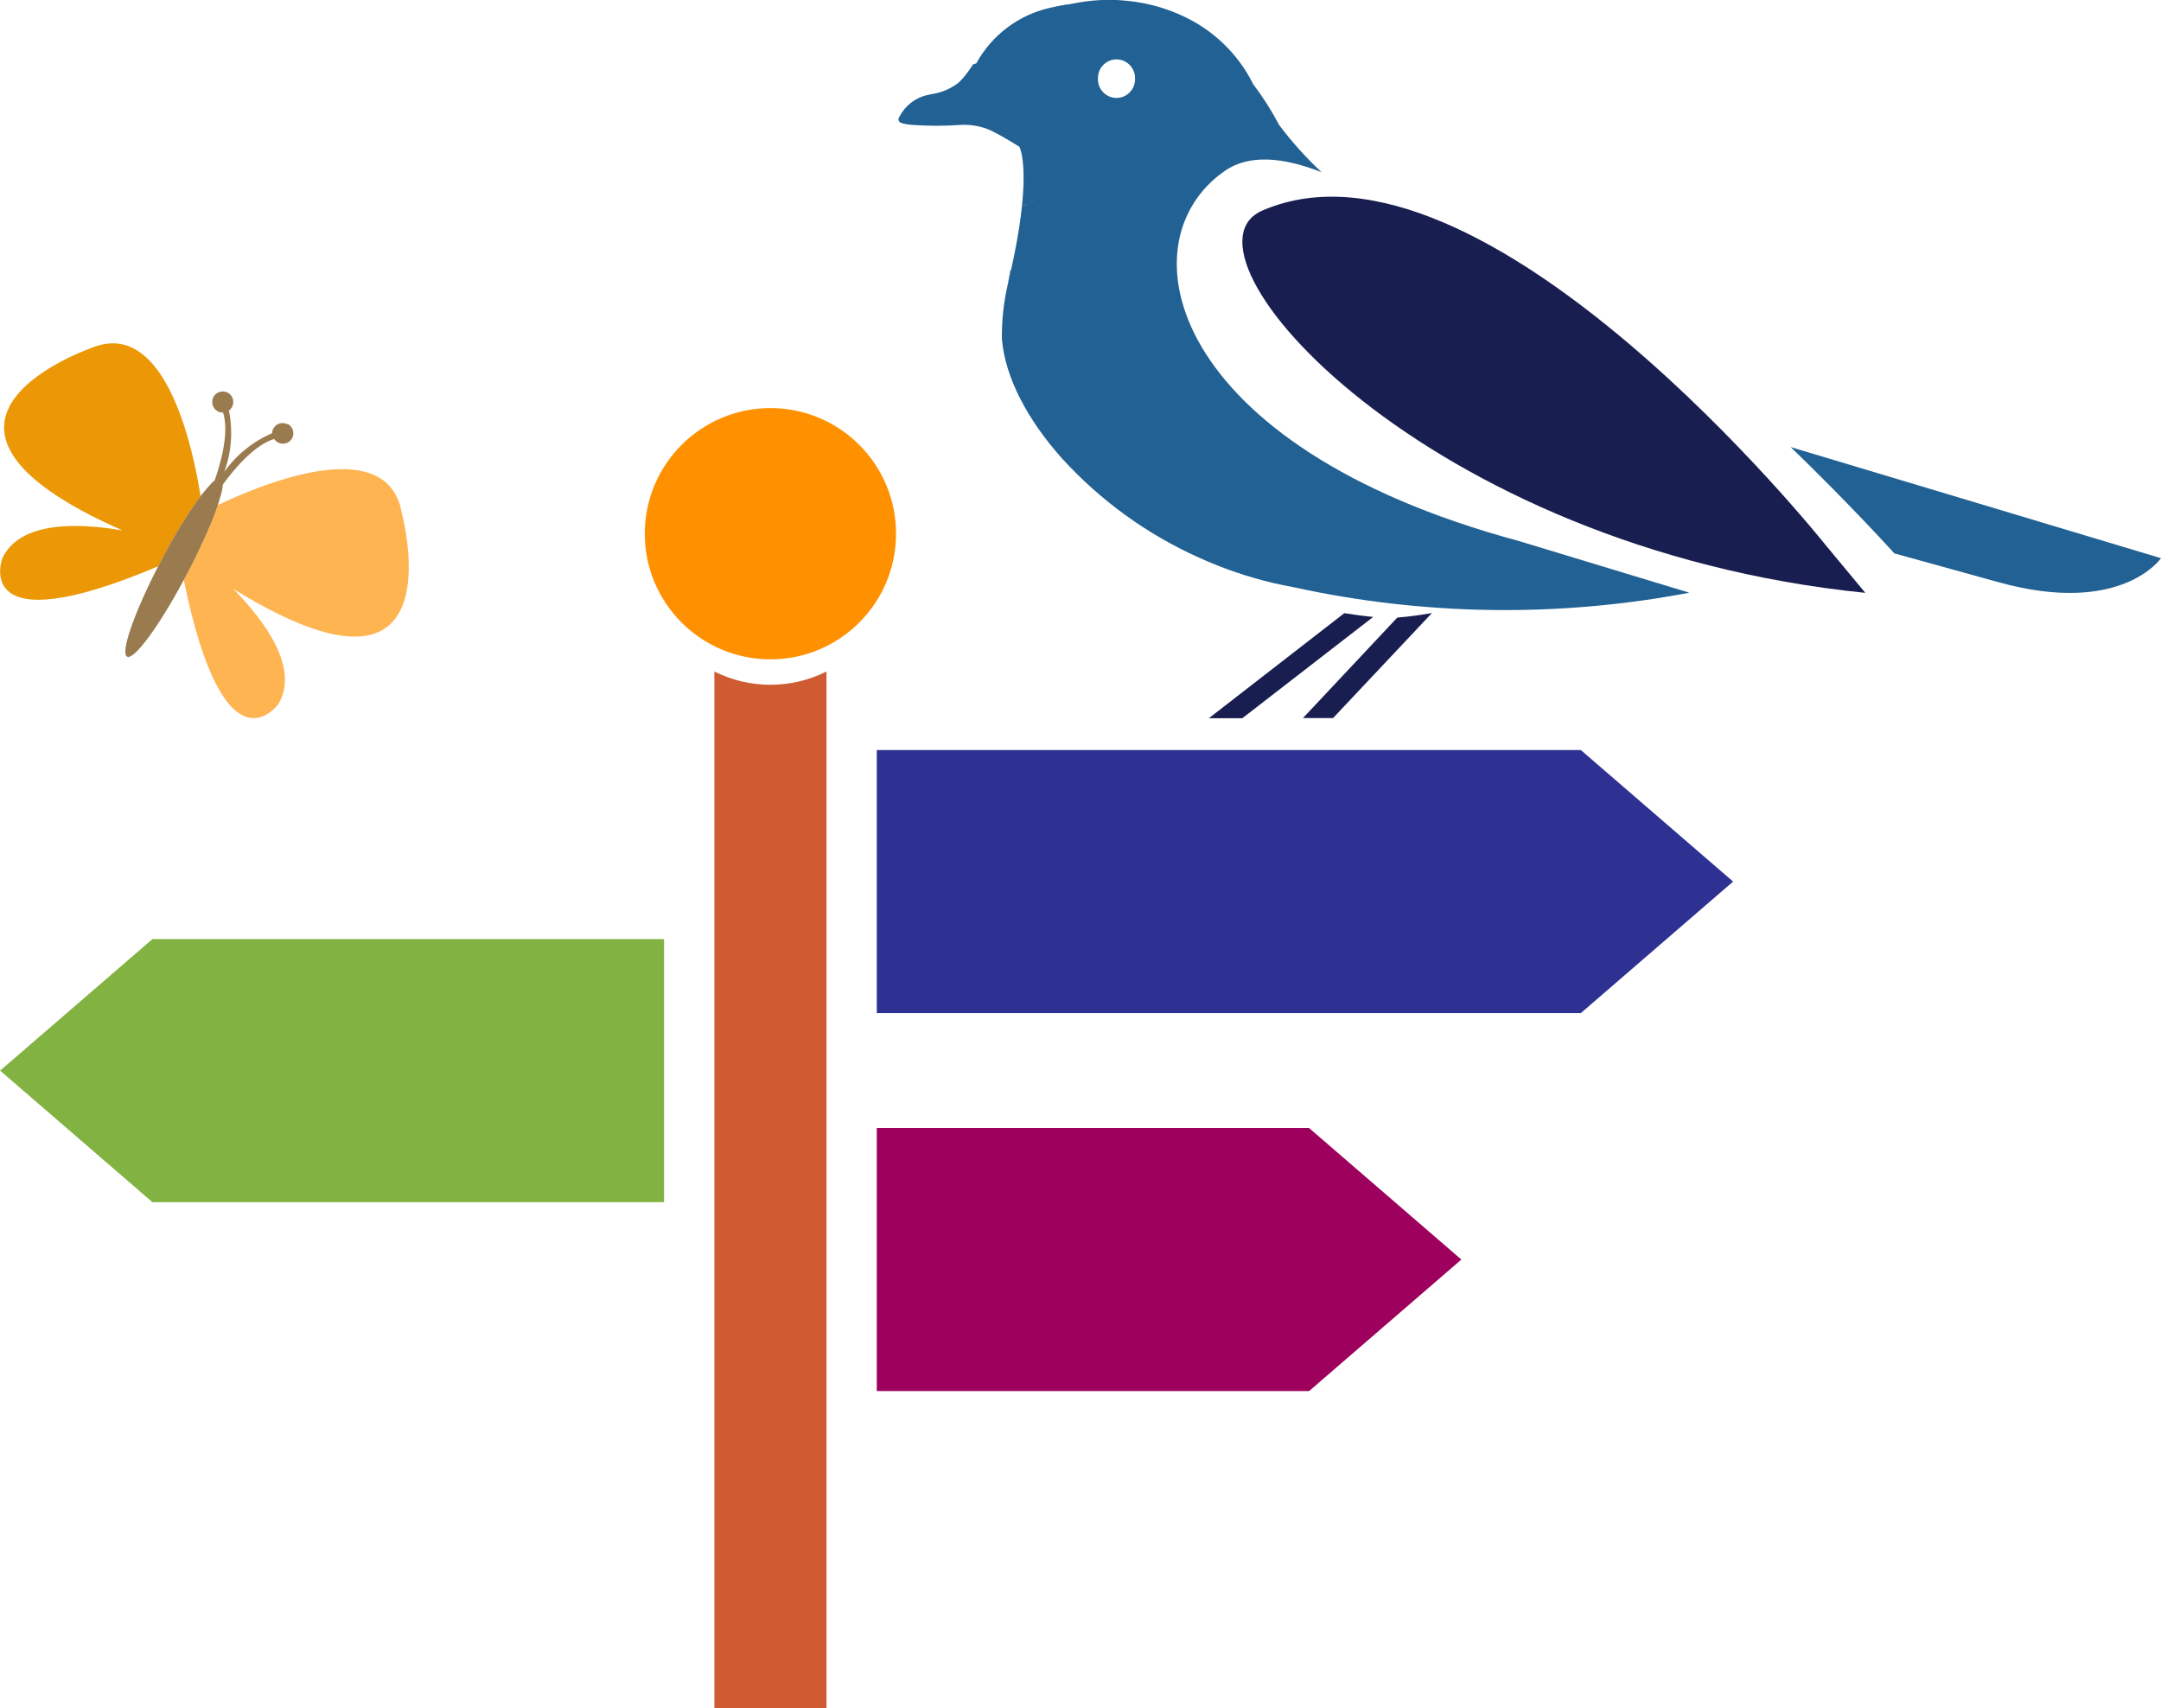
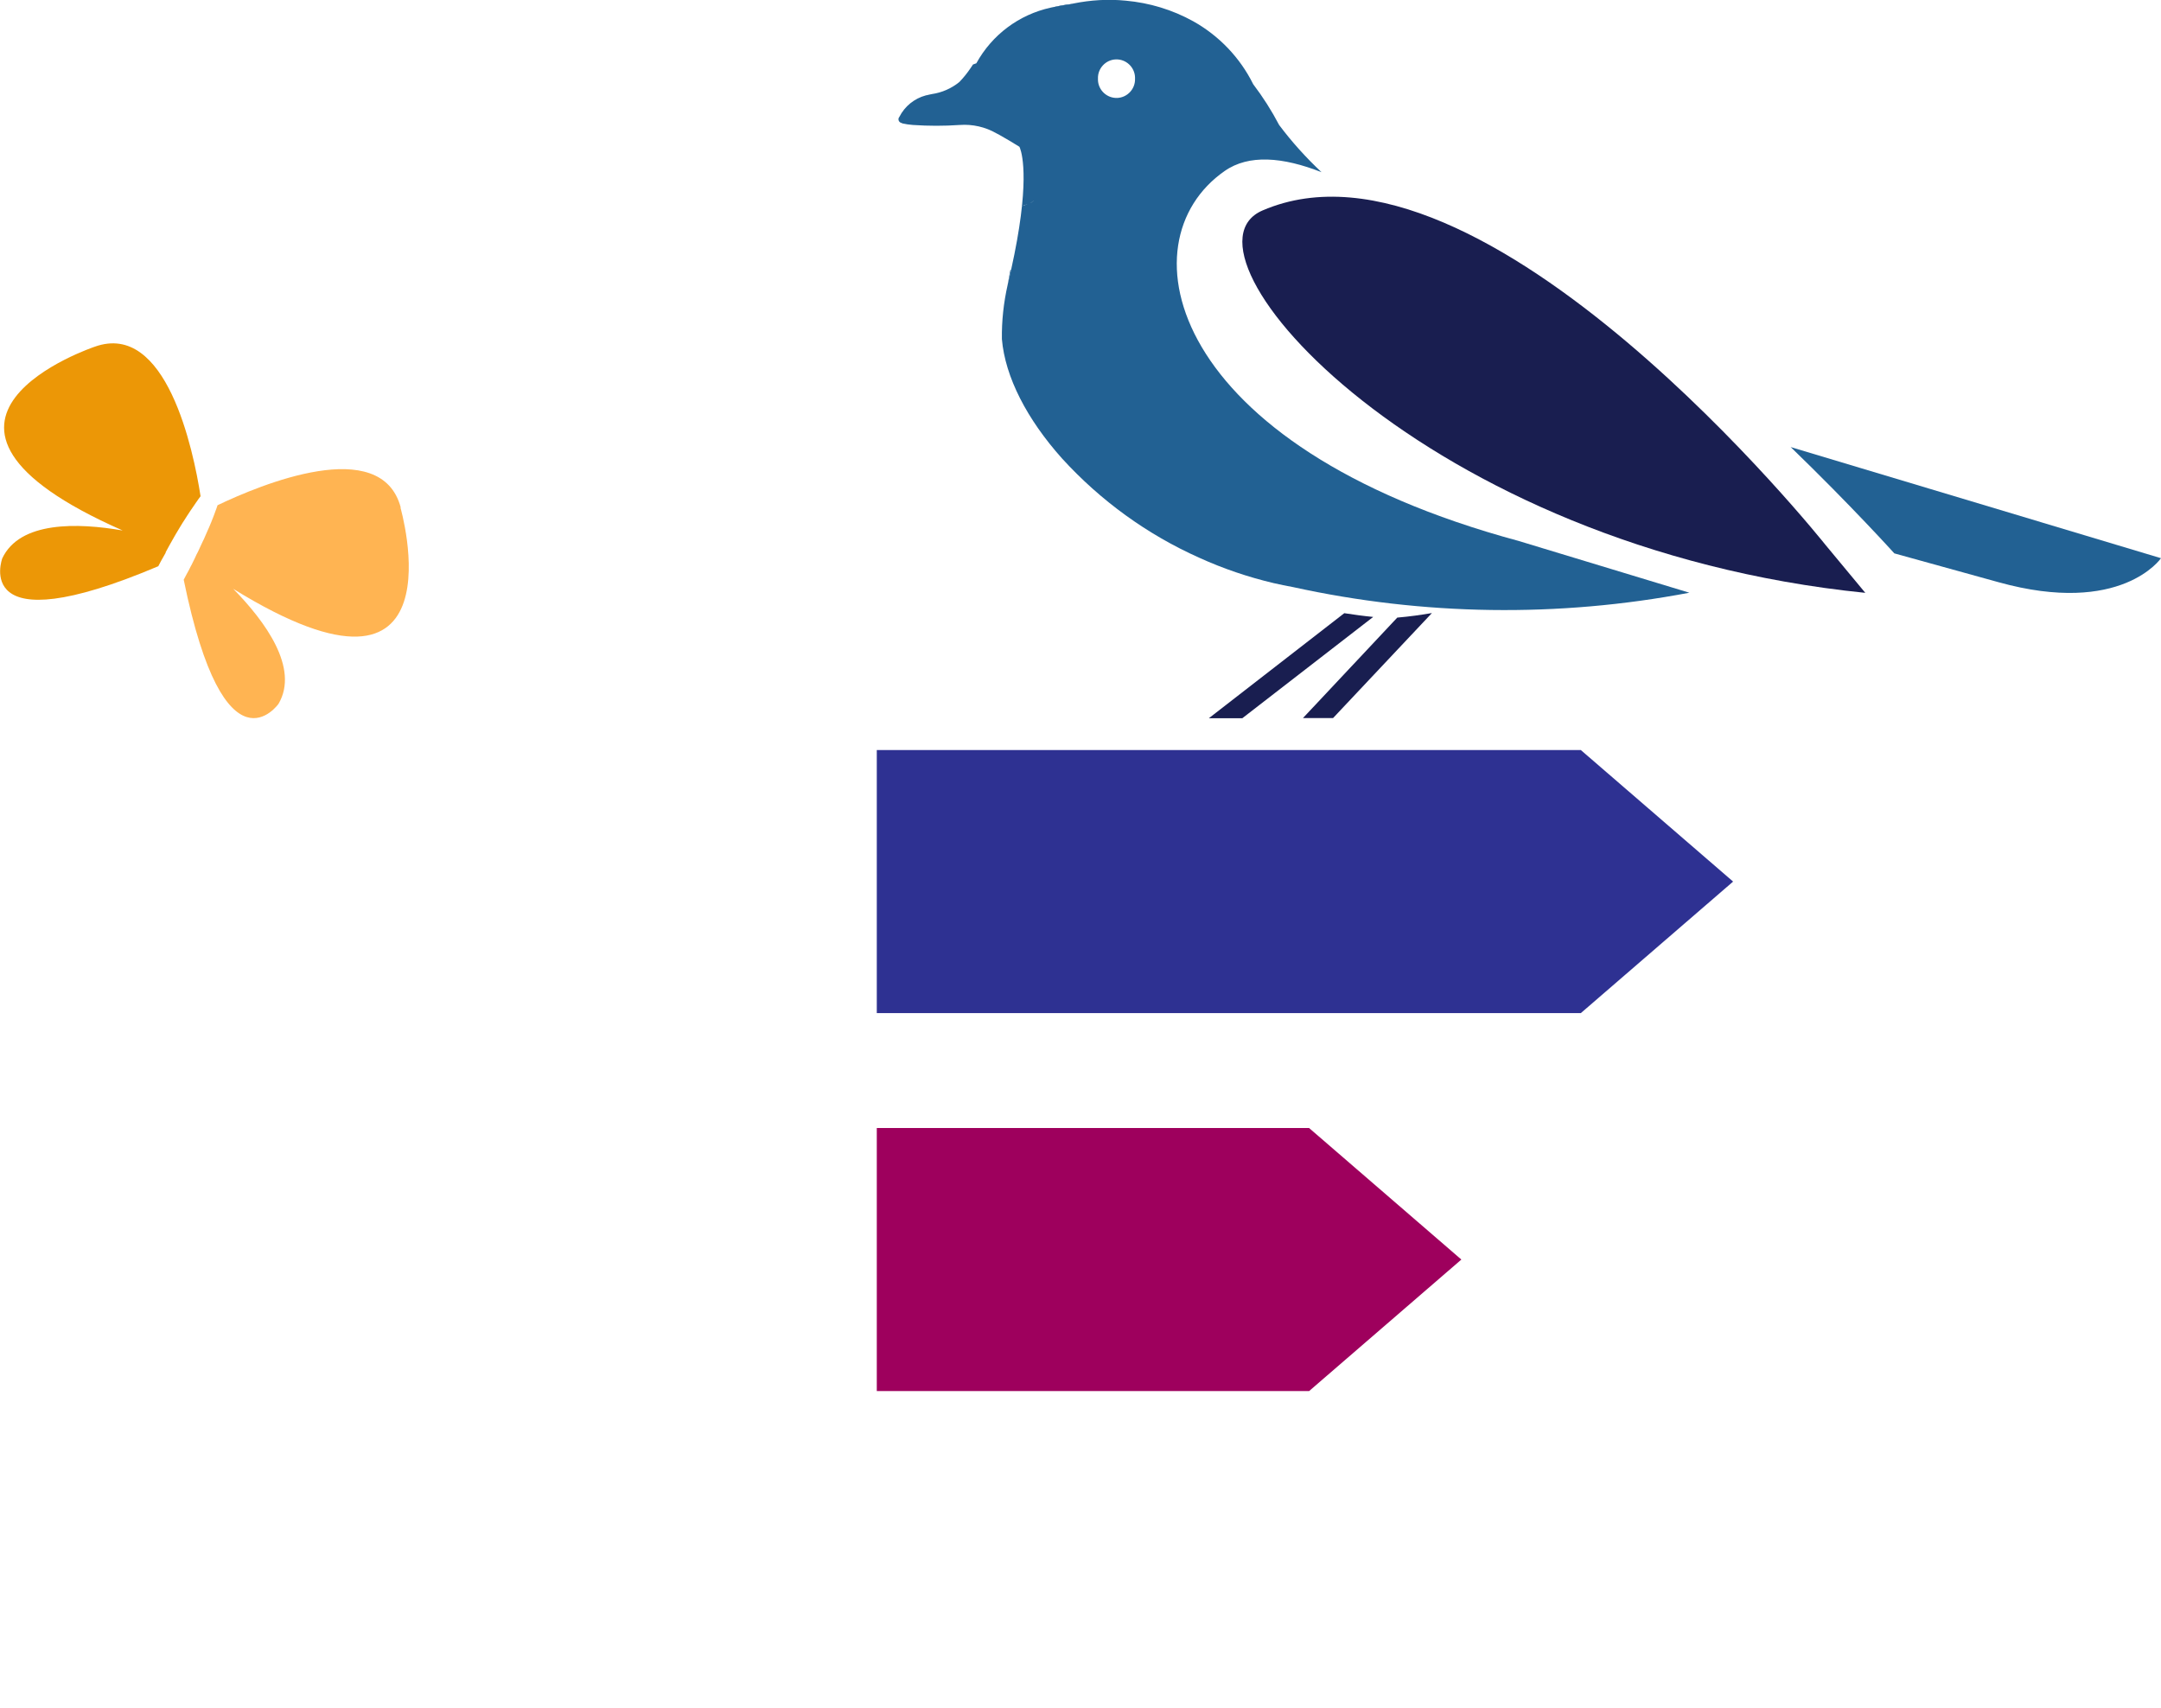
<svg xmlns="http://www.w3.org/2000/svg" id="Calque_1" data-name="Calque 1" viewBox="0 0 161.51 127.66">
  <g id="buttterfly">
    <path id="Tracé_1326" data-name="Tracé 1326" d="M12.37,41.3c.03-.06,.07-.13,.1-.19l.23-.42,.12-.21c.08-.13,.15-.26,.22-.39l.11-.19c.09-.15,.18-.3,.27-.45,.02-.03,.04-.07,.06-.1,.11-.18,.21-.35,.32-.51l.09-.14c.07-.12,.15-.23,.22-.34,.04-.06,.07-.11,.11-.17l.2-.29,.11-.16c.07-.1,.13-.2,.2-.29l.08-.12,.18-.24c-.54-3.48-2.56-13.09-7.9-11.18,0,0-16.57,5.53,2.08,13.74-3.38-.59-7.69-.7-9,2.08,0,0-2.44,6.56,11.66,.59,.07-.13,.14-.27,.21-.4,.12-.21,.23-.42,.35-.62Z" style="fill: #ec9706;" />
    <path id="Tracé_1327" data-name="Tracé 1327" d="M29.95,37.93c-1.46-5.48-10.51-1.69-13.69-.17-.03,.09-.06,.19-.1,.29-.02,.04-.03,.09-.05,.13-.04,.11-.08,.22-.12,.33-.02,.06-.04,.12-.07,.18-.04,.11-.09,.21-.13,.33-.02,.06-.05,.12-.08,.19-.05,.12-.1,.25-.16,.37-.02,.05-.04,.1-.07,.16-.08,.18-.16,.36-.24,.55-.02,.03-.03,.07-.05,.1-.07,.16-.14,.31-.22,.47l-.09,.2c-.06,.14-.13,.27-.2,.4-.03,.07-.07,.14-.1,.22-.07,.14-.14,.28-.21,.43-.03,.07-.06,.13-.1,.19-.1,.21-.21,.42-.33,.63-.07,.14-.14,.27-.21,.4,3.07,15,7.09,9.27,7.09,9.27,1.55-2.66-.98-6.14-3.39-8.59,17.34,10.71,12.5-6.07,12.5-6.07Z" style="fill: #ffb452;" />
-     <path id="Tracé_1328" data-name="Tracé 1328" d="M21.48,31.71c-.38-.2-.85-.06-1.06,.33,0,0,0,0,0,0-.05,.1-.08,.22-.09,.34-1.43,.62-2.67,1.62-3.57,2.89,.54-1.46,.66-3.05,.35-4.58,.1-.07,.17-.16,.23-.27,.21-.39,.06-.87-.32-1.07s-.87-.06-1.07,.32-.06,.87,.32,1.07c.12,.07,.26,.1,.4,.09,.49,1.53-.21,3.9-.63,5.08-.06,.04-.12,.1-.18,.16-.03,.02-.05,.05-.08,.08-.04,.04-.09,.09-.13,.14l-.09,.1c-.05,.05-.09,.11-.14,.16-.03,.04-.06,.07-.09,.11-.06,.07-.12,.15-.18,.22-.03,.03-.05,.06-.08,.09l-.08,.11-.18,.24-.08,.12c-.07,.09-.13,.19-.2,.29l-.11,.16-.2,.29c-.04,.05-.07,.11-.11,.17-.07,.11-.15,.22-.22,.34l-.09,.14c-.1,.16-.21,.34-.32,.51-.02,.03-.04,.07-.06,.1-.09,.15-.18,.3-.27,.45l-.11,.19c-.07,.13-.15,.26-.22,.39l-.12,.21-.23,.42c-.04,.06-.07,.13-.1,.19-.11,.21-.22,.41-.33,.62-.07,.14-.14,.27-.21,.4-1.81,3.51-2.85,6.5-2.33,6.77s2.39-2.28,4.25-5.76c.07-.13,.14-.26,.21-.4,.11-.21,.22-.42,.33-.63,.03-.06,.07-.13,.1-.19,.07-.15,.14-.29,.21-.43,.04-.07,.07-.14,.1-.22,.07-.14,.13-.27,.2-.4l.09-.2c.08-.16,.15-.32,.22-.47,.02-.03,.03-.07,.05-.1,.09-.19,.16-.37,.24-.55l.07-.16c.05-.13,.11-.25,.16-.37,.03-.07,.05-.13,.08-.19,.04-.11,.09-.22,.13-.33,.02-.06,.05-.12,.07-.18,.04-.11,.09-.22,.12-.33,.02-.04,.03-.09,.05-.13,.03-.1,.07-.19,.1-.29,.02-.04,.03-.09,.04-.13l.04-.11c.03-.1,.06-.19,.08-.28,.01-.05,.03-.09,.04-.14,.02-.07,.04-.15,.06-.21,.01-.04,.02-.09,.03-.13,.02-.07,.03-.13,.04-.19,0-.04,.01-.07,.02-.11,.01-.09,.02-.17,.03-.24,.74-1.02,2.3-2.94,3.83-3.4,.24,.36,.72,.46,1.08,.23s.46-.72,.23-1.08c-.07-.11-.17-.2-.29-.27h-.02Z" style="fill: #9a7b4f;" />
  </g>
  <g id="bird">
    <path id="Tracé_1329" data-name="Tracé 1329" d="M76.4,15.37c.13-.04,.26-.09,.38-.12,0,0-.01,0-.02,0-.02,0-.04,0-.06,0-.02,0-.05,0-.07,0h0s-.01,0-.02,0h-.03s-.1,0-.15,0c-.01,.07-.03,.11-.03,.11Zm.59-.19c.11-.04,.21-.11,.29-.2-.08,.08-.18,.15-.29,.2Z" style="fill: #226193;" />
    <g id="Groupe_89" data-name="Groupe 89">
      <path id="Tracé_1330" data-name="Tracé 1330" d="M78.53,.59c.48-.1,.97-.19,1.45-.25,.09-.02,.17-.04,.25-.06-.58,.06-1.15,.16-1.71,.31Z" style="fill: #226193;" />
      <path id="Tracé_1331" data-name="Tracé 1331" d="M97.38,53.67h2.25l7.39-7.85c-.81,.14-1.67,.26-2.59,.34l-7.05,7.51Z" style="fill: #191e50;" />
      <path id="Tracé_1332" data-name="Tracé 1332" d="M90.34,53.68h2.51l9.78-7.57c-.73-.07-1.45-.17-2.16-.28l-10.12,7.85Z" style="fill: #191e50;" />
      <path id="Tracé_1333" data-name="Tracé 1333" d="M133.82,33.4c4.56,4.41,7.76,7.96,7.76,7.96l7.77,2.15c9.2,2.56,12.16-1.79,12.16-1.79l-27.69-8.31Z" style="fill: #226193;" />
      <path id="Tracé_1334" data-name="Tracé 1334" d="M75.31,21.29c.09-.39,.18-.77,.26-1.13-.02,0-.04,.02-.06,.03-.07,.37-.14,.74-.2,1.1Z" style="fill: #226193;" />
      <path id="Tracé_1335" data-name="Tracé 1335" d="M67.42,9.22c.27,.06,.54,.1,.81,.12,1.17,.08,2.33,.08,3.5,0,.96-.07,1.92,.15,2.75,.63,.07,.04,.14,.08,.21,.11,.51,.29,1.01,.58,1.5,.89,.02,.04,.04,.08,.05,.12,.18,.5,.74,2.72-.67,9.07-.08,.36-.17,.74-.26,1.13-.3,1.33-.45,2.69-.43,4.05,.24,2.84,1.88,6,4.49,8.92,2.88,3.16,6.37,5.69,10.27,7.43h0c1.78,.81,3.64,1.44,5.54,1.89,.48,.11,.97,.21,1.46,.3,9.75,2.14,19.82,2.28,29.62,.42l-12.76-3.87c-26.22-7.07-29.61-22.34-21.97-27.65,1.8-1.26,4.34-1.05,7.24,.09-1.15-1.08-2.22-2.26-3.17-3.53-.56-1.07-1.21-2.09-1.94-3.05-.98-1.98-2.55-3.62-4.48-4.7-1.55-.86-3.27-1.38-5.04-1.54-1.31-.13-2.62-.05-3.91,.21-.09,.02-.17,.04-.25,.06-.49,.06-.97,.15-1.45,.25-2.37,.52-4.39,2.03-5.56,4.16-.08,.03-.16,.06-.25,.09-.06,.09-.12,.18-.18,.27-.25,.37-.53,.72-.84,1.04-.59,.48-1.3,.79-2.05,.9-.13,.02-.26,.06-.4,.09-.02,0-.04,0-.06,.01-.85,.23-1.57,.81-1.97,1.6-.01,.02-.03,.04-.04,.06-.07,.14-.01,.3,.12,.37,.03,.02,.07,.03,.1,.03Zm9.57,5.96c.11-.05,.21-.12,.29-.2-.08,.09-.18,.16-.29,.2h0Zm7.84-9.3c.03,.76-.57,1.41-1.33,1.44-.76,.03-1.41-.57-1.44-1.33,0-.04,0-.07,0-.11-.03-.76,.57-1.41,1.33-1.44,.76-.03,1.41,.57,1.44,1.33,0,.04,0,.07,0,.11Zm-8.41,9.39s.1,0,.15,0c.02,0,.03,0,.05,0h0s.05,0,.07,0c.02,0,.04,0,.06,0,0,0,.01,0,.02,0-.12,.04-.25,.08-.38,.12,0,0,.01-.05,.03-.12h0Z" style="fill: #226193;" />
      <path id="Tracé_1336" data-name="Tracé 1336" d="M76.4,15.37c.13-.04,.26-.09,.38-.12,0,0-.01,0-.02,0-.02,0-.04,0-.06,0-.02,0-.05,0-.07,0h0s-.03,0-.05,0c-.05,0-.1,0-.15,0-.02,.08-.03,.11-.03,.11Z" style="fill: #226193;" />
    </g>
    <path id="Tracé_1337" data-name="Tracé 1337" d="M136.43,40.72S110.87,8.62,94.36,15.73c-7.22,3.11,12.06,25.24,45.05,28.58l-2.98-3.59Z" style="fill: #191e50;" />
    <path id="Tracé_1338" data-name="Tracé 1338" d="M77.28,14.98c-.08,.08-.18,.15-.29,.2,.11-.04,.21-.11,.29-.2Z" style="fill: #226193;" />
    <path id="Tracé_1339" data-name="Tracé 1339" d="M76.4,15.37c.13-.04,.26-.09,.38-.12,0,0-.01,0-.02,0-.02,0-.04,0-.06,0-.02,0-.05,0-.07,0h0s-.03,0-.05,0c-.05,0-.1,0-.15,0-.02,.08-.03,.11-.03,.11Z" style="fill: #226193;" />
  </g>
  <g id="sign-group">
    <g id="sign-two">
      <path id="Tracé_1340" data-name="Tracé 1340" d="M65.53,75.72h52.62l11.38-9.83-11.38-9.83h-52.62v19.65Z" style="fill: #2e3192;" />
      <path id="Tracé_1341" data-name="Tracé 1341" d="M65.53,103.97h32.31l11.38-9.83-11.38-9.83h-32.31v19.65Z" style="fill: #9e005d;" />
    </g>
-     <path id="sign-one" d="M49.63,89.85H11.39L.01,80.02l11.38-9.83H49.63v19.65Z" style="fill: #81b242;" />
-     <path id="Tracé_1343" data-name="Tracé 1343" d="M53.39,50.2V127.66h8.38V50.19c-2.64,1.32-5.74,1.32-8.38,0Z" style="fill: #cf5b33;" />
-     <circle id="Ellipse_8" data-name="Ellipse 8" cx="57.58" cy="39.89" r="9.39" style="fill: #ff9101;" />
  </g>
</svg>